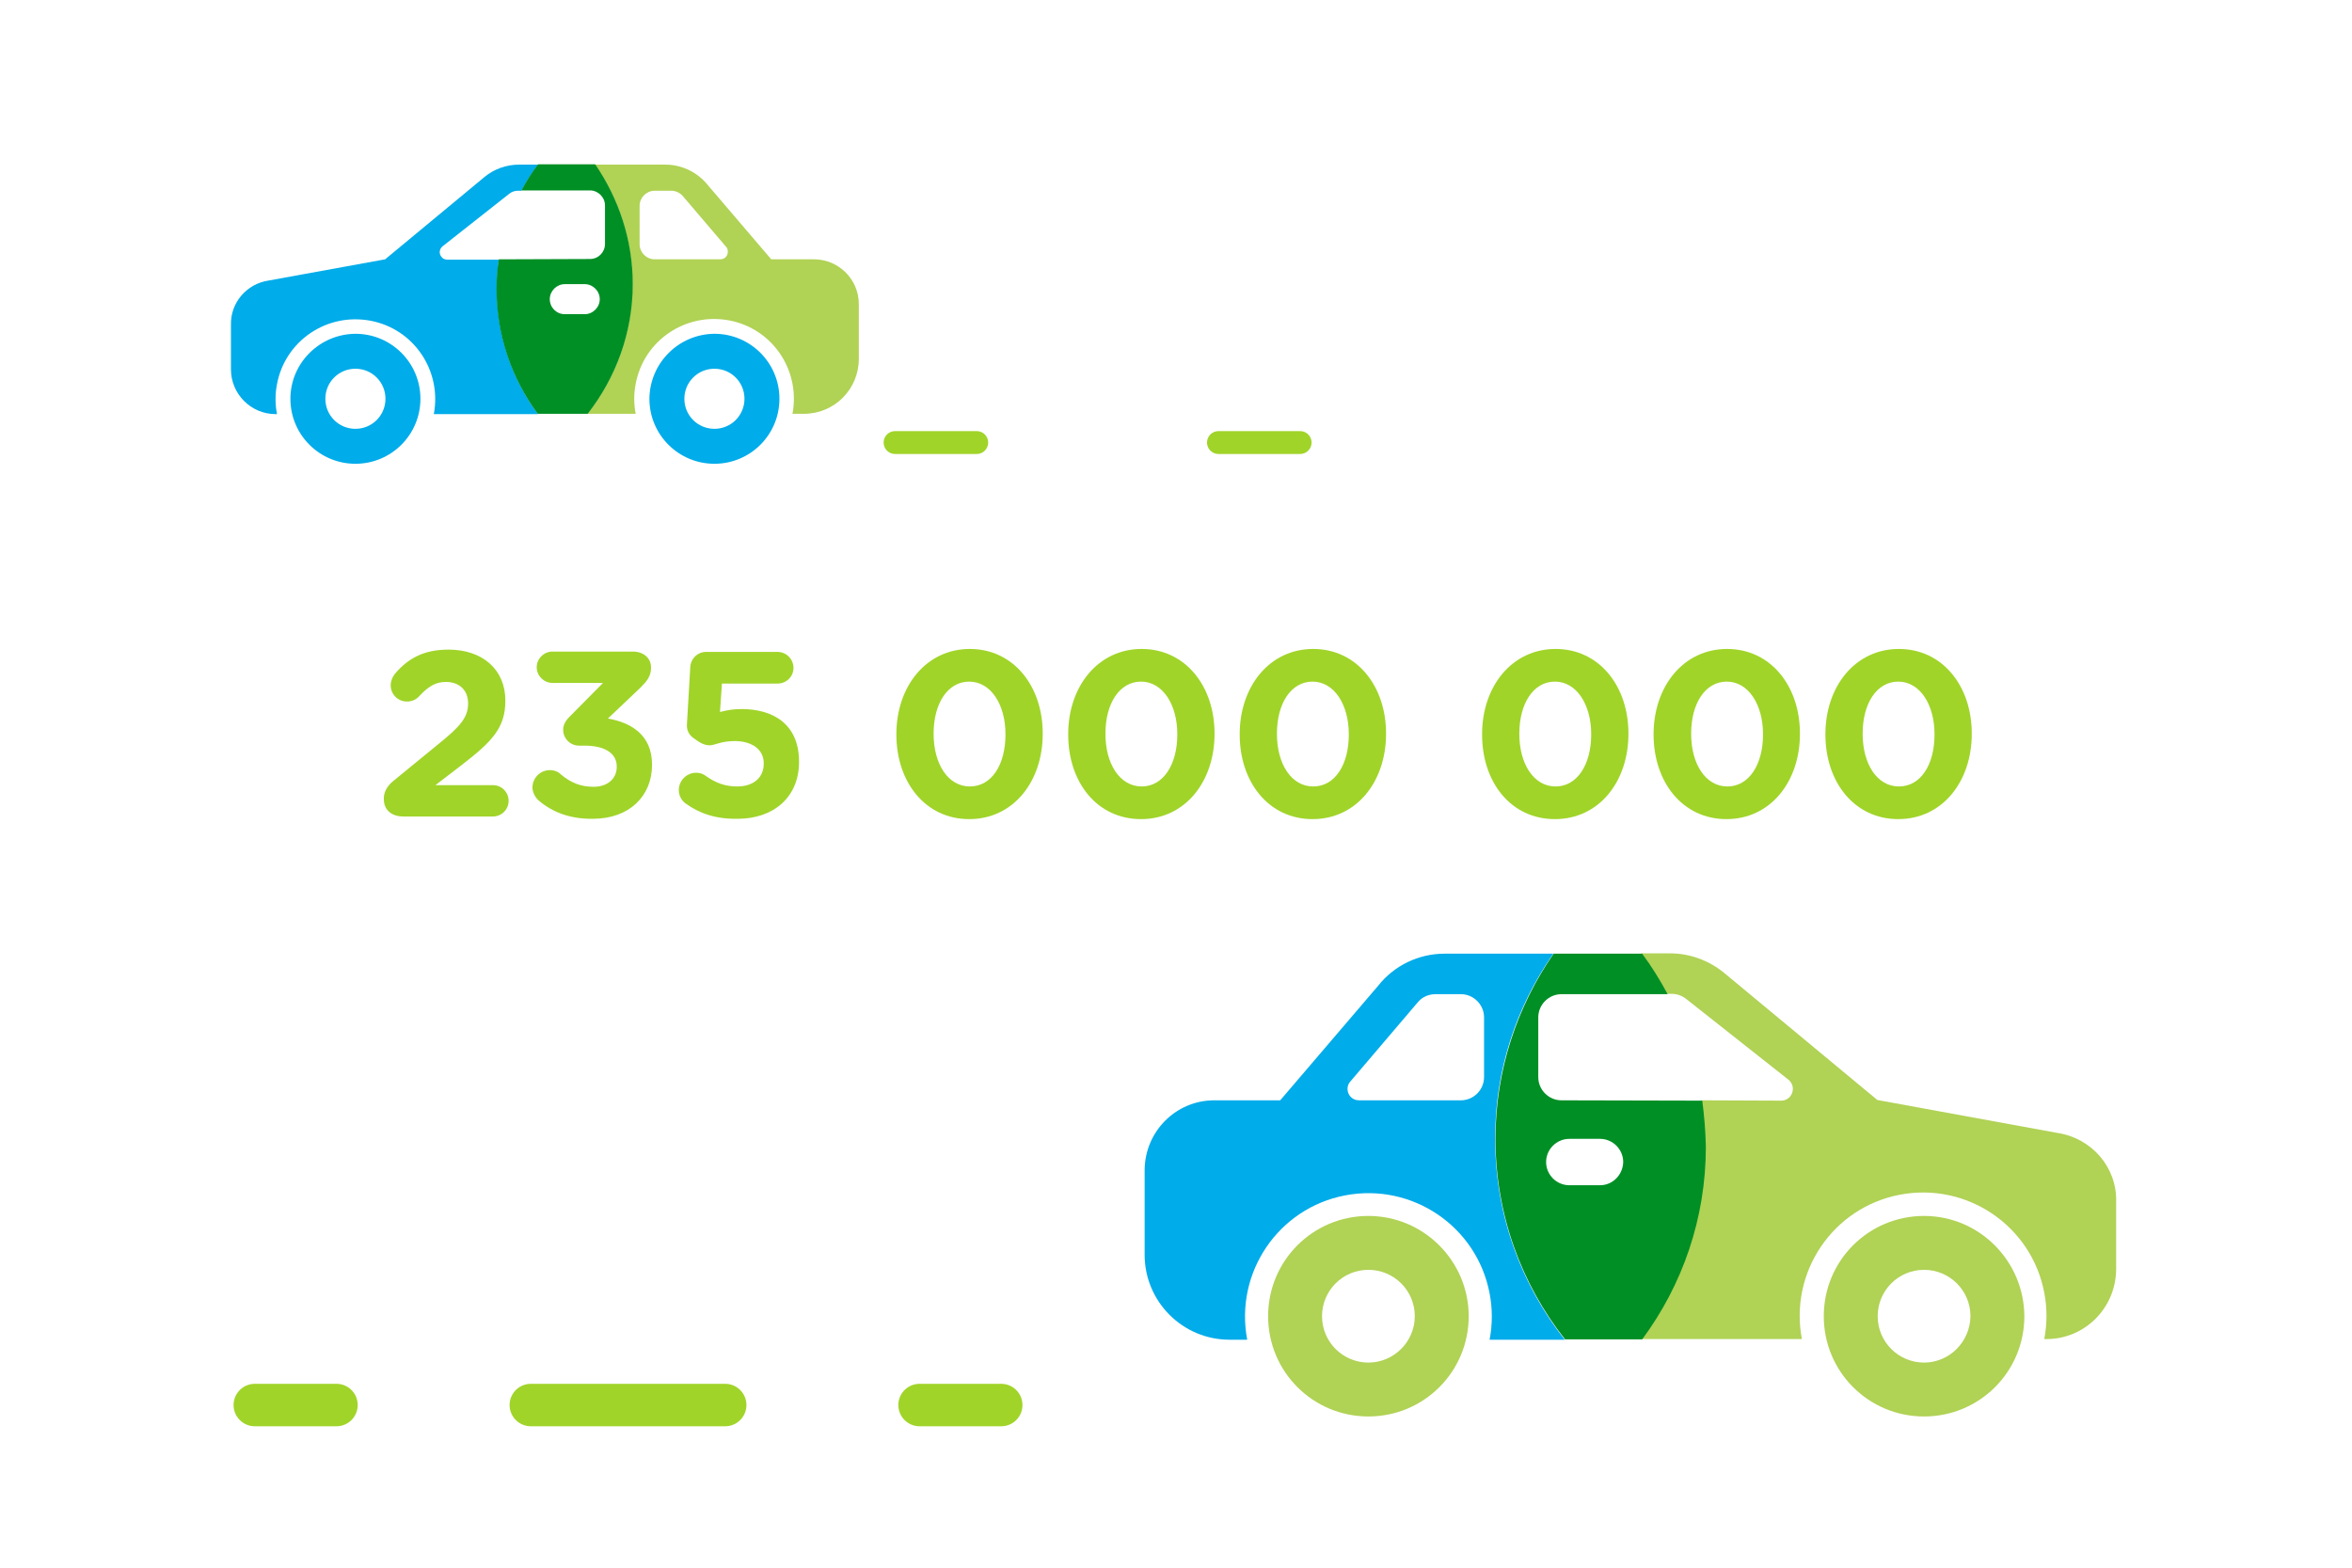
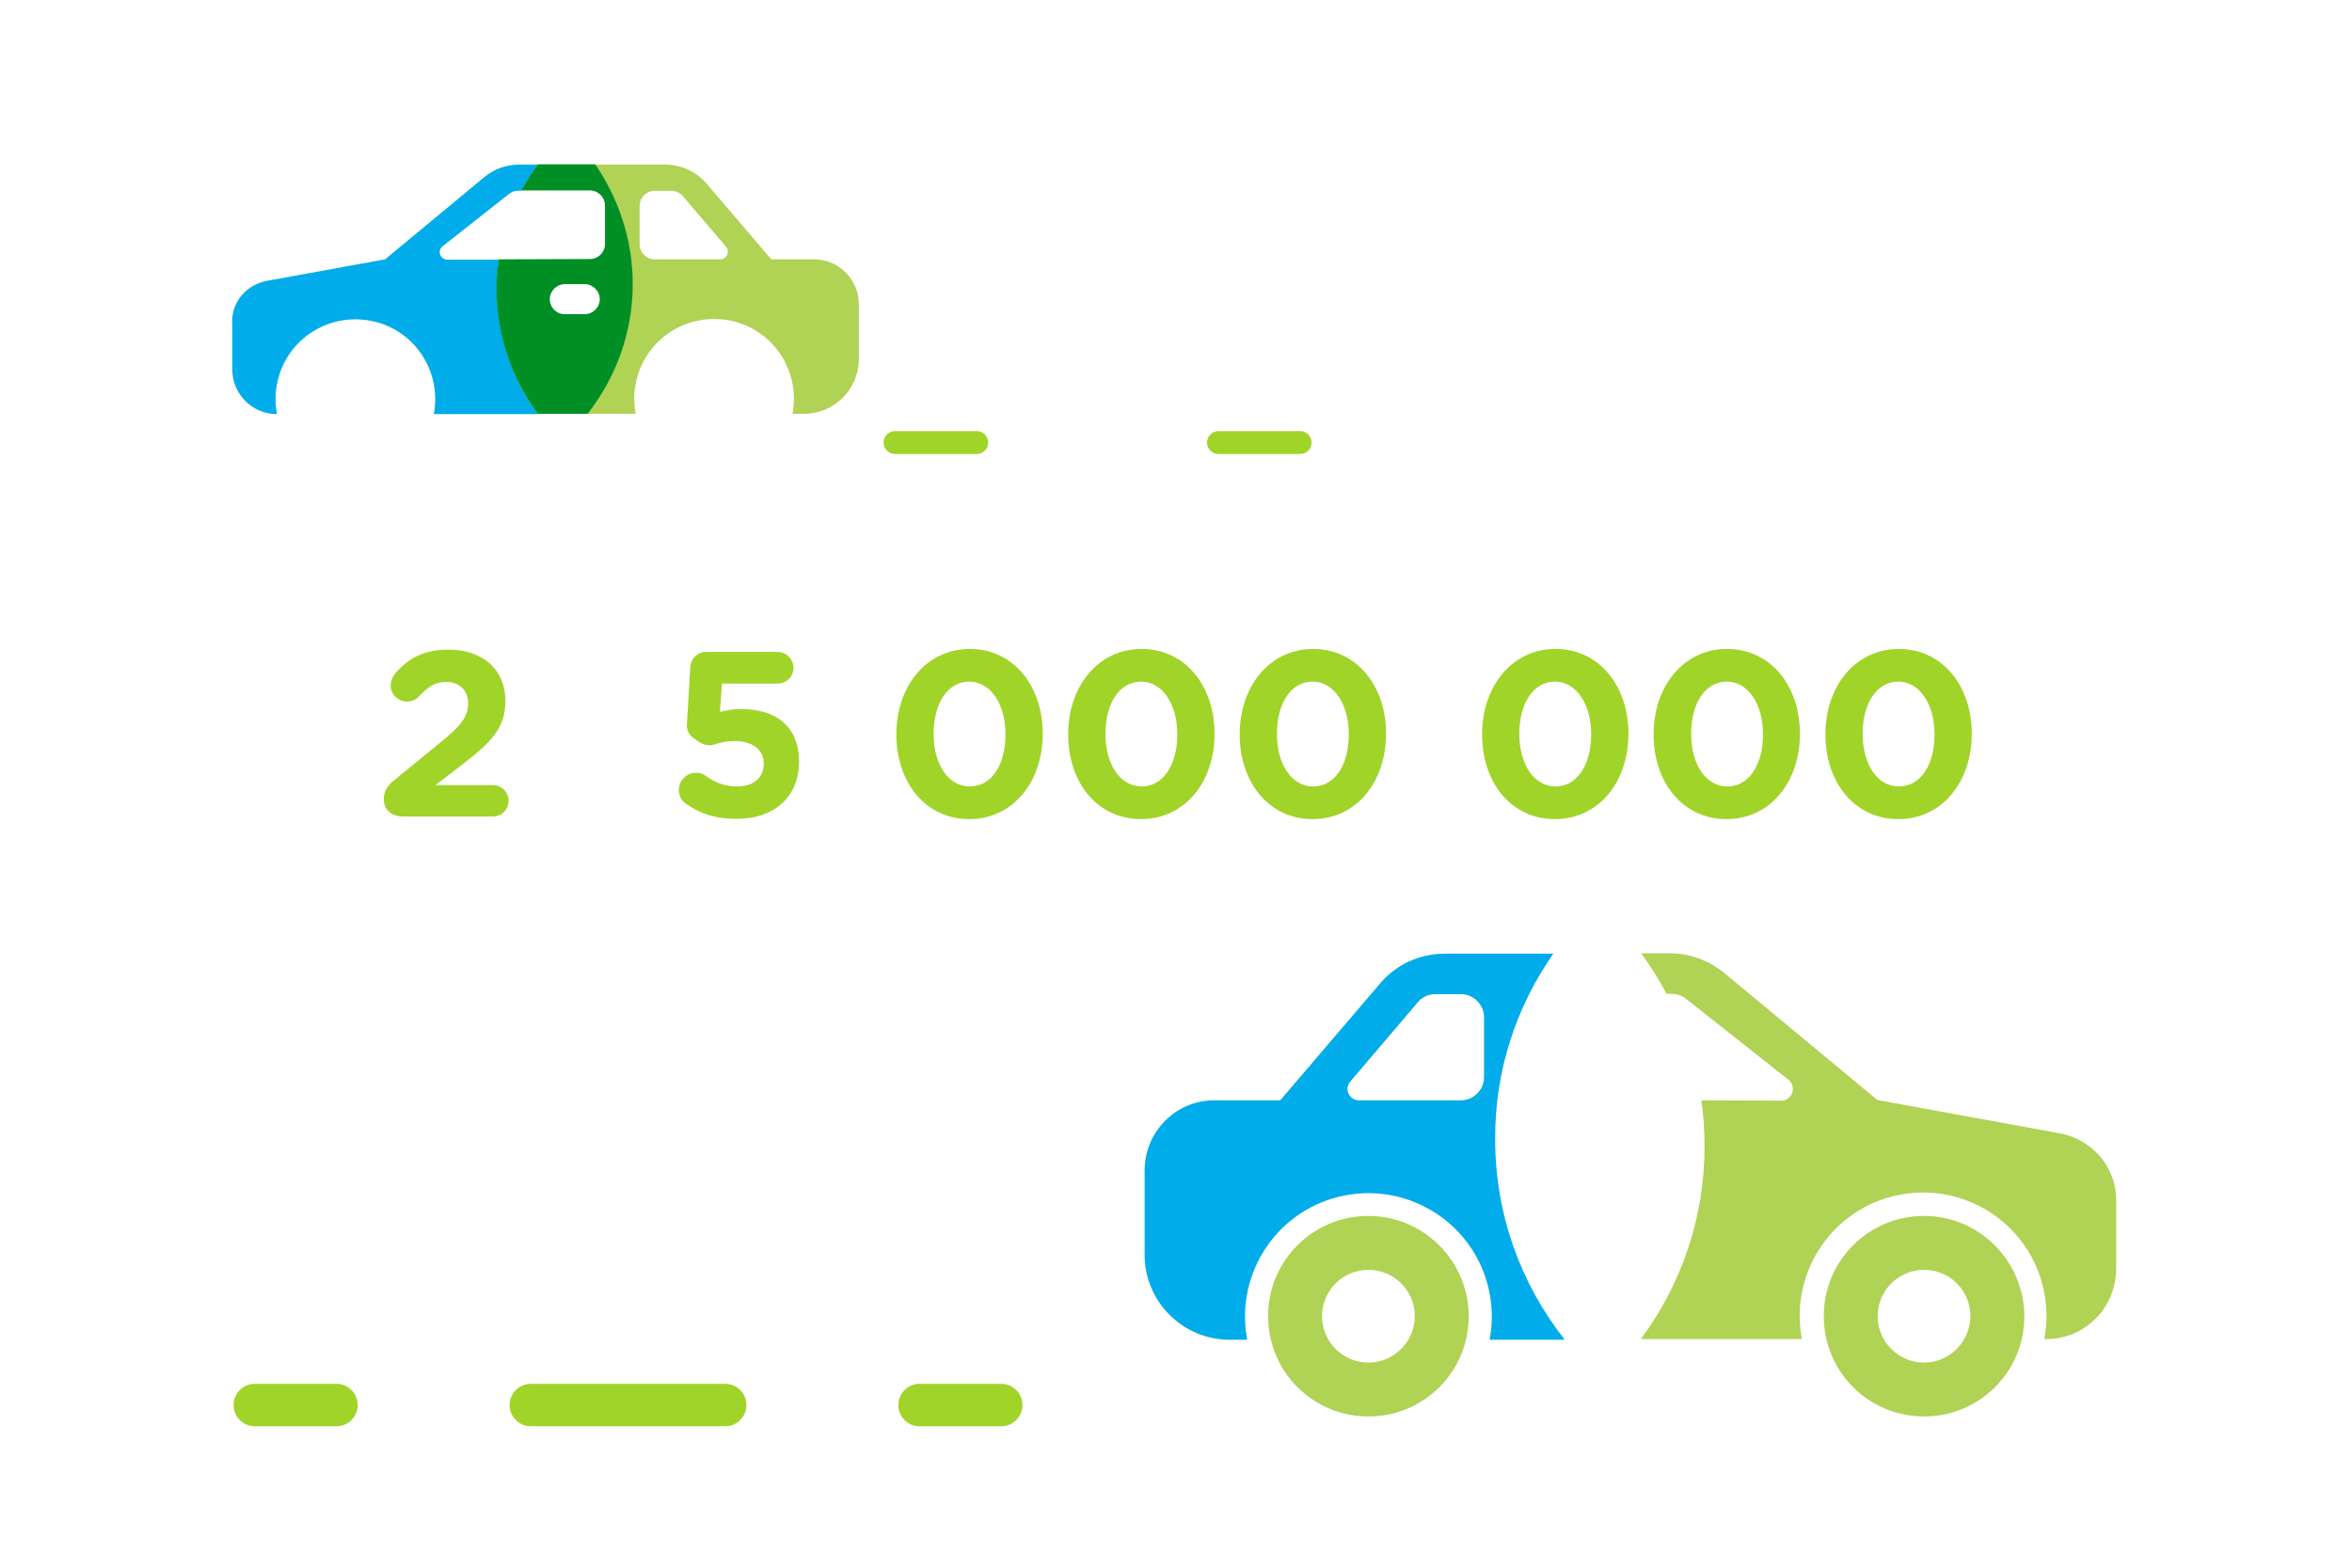
<svg xmlns="http://www.w3.org/2000/svg" version="1.1" id="Layer_1" x="0px" y="0px" viewBox="0 0 720 480" style="enable-background:new 0 0 720 480;" xml:space="preserve">
  <style type="text/css">
	.st0{fill:#00ACEA;}
	.st1{fill:#AFD254;}
	.st2{fill:#FFFFFF;}
	.st3{fill:#B0D255;}
	.st4{fill:#00B5F0;}
	.st5{fill-rule:evenodd;clip-rule:evenodd;fill:#00ACE9;}
	.st6{fill-rule:evenodd;clip-rule:evenodd;fill:#25B2E7;}
	.st7{fill:#25B2E7;}
	.st8{fill:#ADD154;}
	.st9{fill:#25B0E5;}
	.st10{fill:#AED148;}
	.st11{fill:#22A9E0;}
	.st12{fill:#333F4F;}
	.st13{fill:#4D4D4D;}
	.st14{fill:#00ACE9;}
	.st15{fill:#ADDA43;}
	.st16{fill:none;}
	.st17{fill:#008F25;}
	.st18{fill:#22A9E0;stroke:#22A9E0;stroke-width:8;stroke-miterlimit:10;}
	.st19{fill:#A0D429;}
	.st20{fill-rule:evenodd;clip-rule:evenodd;fill:#A0D429;}
	.st21{fill-rule:evenodd;clip-rule:evenodd;fill:#00ACEA;}
	.st22{fill:none;stroke:#A0D429;stroke-width:7;stroke-linecap:round;stroke-linejoin:round;}
	.st23{fill:none;stroke:#A0D429;stroke-width:13;stroke-linecap:round;stroke-linejoin:round;}
	.st24{fill:none;stroke:#A0D429;stroke-width:13;stroke-linecap:round;stroke-linejoin:round;stroke-dasharray:59.5,59.5;}
	.st25{fill:#009941;}
</style>
  <g>
    <rect x="73.8" y="197" class="st16" width="574.2" height="84.8" />
    <path class="st19" d="M120.3,239.2l14.3-11.7c6.3-5.1,8.7-7.9,8.7-12.1c0-4.2-2.8-6.6-6.8-6.6c-3.2,0-5.4,1.4-8.2,4.4   c-0.7,0.8-2,1.6-3.7,1.6c-2.8,0-5-2.2-5-5c0-1.2,0.5-2.5,1.3-3.5c4-4.7,8.8-7.4,16.4-7.4c10.4,0,17.4,6.1,17.4,15.6v0.1   c0,8.4-4.3,12.6-13.2,19.5l-8.2,6.3h17.6c2.7,0,4.8,2.2,4.8,4.8c0,2.7-2.2,4.8-4.8,4.8h-27.4c-3.5,0-6-1.9-6-5.3   C117.4,242.6,118.5,240.7,120.3,239.2z" />
-     <path class="st19" d="M164.9,245.1c-1-0.9-1.9-2.4-1.9-4c0-2.9,2.4-5.3,5.3-5.3c1.6,0,2.7,0.6,3.5,1.4c2.9,2.4,5.9,3.7,9.9,3.7   c4.2,0,7.1-2.4,7.1-6.1v-0.1c0-4.1-3.7-6.4-9.9-6.4h-1.7c-2.6,0-4.8-2.2-4.8-4.8c0-1.5,0.6-2.8,2.4-4.5l9.8-9.9h-15.5   c-2.6,0-4.8-2.2-4.8-4.8c0-2.6,2.2-4.8,4.8-4.8h24.6c3.2,0,5.6,1.9,5.6,4.9c0,2.7-1.3,4.2-3.3,6.2l-9.9,9.4   c6.8,1.2,13.5,4.8,13.5,14.1v0.1c0,9.5-6.9,16.5-18.1,16.5C174.4,250.8,169,248.6,164.9,245.1z" />
    <path class="st19" d="M210,246.1c-1.3-0.9-2.2-2.4-2.2-4.2c0-2.9,2.4-5.3,5.3-5.3c1.3,0,2.2,0.4,3,1c3.1,2.2,6,3.2,9.6,3.2   c4.7,0,8.1-2.5,8.1-7v-0.1c0-4.3-3.7-6.8-8.9-6.8c-4.2,0-6.1,1.3-7.6,1.3c-1.6,0-2.8-0.6-5-2.2c-1.5-1.1-2.2-2.6-2-4.5l1-17.1   c0.1-2.7,2.2-4.8,4.9-4.8H238c2.7,0,4.9,2.2,4.9,4.9s-2.2,4.8-4.9,4.8h-17l-0.6,8.7c2-0.5,3.8-0.9,6.6-0.9   c9.9,0,17.6,4.8,17.6,16.1v0.1c0,10.7-7.7,17.4-18.8,17.4C218.9,250.8,214.1,249,210,246.1z" />
    <path class="st19" d="M274.4,224.9v-0.1c0-14.6,9.1-26.1,22.5-26.1c13.3,0,22.3,11.3,22.3,25.9v0.1c0,14.6-9,26.1-22.5,26.1   C283.3,250.8,274.4,239.5,274.4,224.9z M307.8,224.9v-0.1c0-9.1-4.5-16.1-11.1-16.1s-10.9,6.7-10.9,15.9v0.1   c0,9.2,4.4,16.1,11.1,16.1C303.6,240.8,307.8,234.1,307.8,224.9z" />
    <path class="st19" d="M327,224.9v-0.1c0-14.6,9.1-26.1,22.5-26.1c13.3,0,22.3,11.3,22.3,25.9v0.1c0,14.6-9,26.1-22.5,26.1   C335.8,250.8,327,239.5,327,224.9z M360.4,224.9v-0.1c0-9.1-4.5-16.1-11.1-16.1s-10.9,6.7-10.9,15.9v0.1c0,9.2,4.4,16.1,11.1,16.1   C356.1,240.8,360.4,234.1,360.4,224.9z" />
    <path class="st19" d="M379.5,224.9v-0.1c0-14.6,9.1-26.1,22.5-26.1c13.3,0,22.3,11.3,22.3,25.9v0.1c0,14.6-9,26.1-22.5,26.1   C388.4,250.8,379.5,239.5,379.5,224.9z M412.9,224.9v-0.1c0-9.1-4.5-16.1-11.1-16.1c-6.6,0-10.9,6.7-10.9,15.9v0.1   c0,9.2,4.4,16.1,11.1,16.1S412.9,234.1,412.9,224.9z" />
    <path class="st19" d="M453.7,224.9v-0.1c0-14.6,9.1-26.1,22.5-26.1c13.3,0,22.3,11.3,22.3,25.9v0.1c0,14.6-9,26.1-22.5,26.1   C462.5,250.8,453.7,239.5,453.7,224.9z M487.1,224.9v-0.1c0-9.1-4.5-16.1-11.1-16.1c-6.6,0-10.9,6.7-10.9,15.9v0.1   c0,9.2,4.4,16.1,11.1,16.1C482.8,240.8,487.1,234.1,487.1,224.9z" />
    <path class="st19" d="M506.2,224.9v-0.1c0-14.6,9.1-26.1,22.5-26.1c13.3,0,22.3,11.3,22.3,25.9v0.1c0,14.6-9,26.1-22.5,26.1   C515.1,250.8,506.2,239.5,506.2,224.9z M539.7,224.9v-0.1c0-9.1-4.5-16.1-11.1-16.1c-6.6,0-10.9,6.7-10.9,15.9v0.1   c0,9.2,4.4,16.1,11.1,16.1C535.4,240.8,539.7,234.1,539.7,224.9z" />
    <path class="st19" d="M558.8,224.9v-0.1c0-14.6,9.1-26.1,22.5-26.1c13.3,0,22.3,11.3,22.3,25.9v0.1c0,14.6-9,26.1-22.5,26.1   C567.7,250.8,558.8,239.5,558.8,224.9z M592.2,224.9v-0.1c0-9.1-4.5-16.1-11.1-16.1c-6.6,0-10.9,6.7-10.9,15.9v0.1   c0,9.2,4.4,16.1,11.1,16.1C588,240.8,592.2,234.1,592.2,224.9z" />
  </g>
  <g>
    <path class="st16" d="M185.1,63v11.8c0,2.5-2,4.6-4.6,4.6l-27.9,0.1l-15.8,0c-0.7,0-1.4-0.3-1.8-0.9c-0.8-1-0.6-2.4,0.4-3.2   l20.3-16c0.8-0.6,1.8-1,2.8-1h1h21C183.1,58.4,185.1,60.4,185.1,63z" />
    <path class="st16" d="M200.4,58.4h5.1c1.3,0,2.6,0.6,3.5,1.6l13.3,15.6c0.4,0.4,0.5,0.9,0.5,1.5c0,1.3-1,2.3-2.3,2.3h-20.1   c-2.5,0-4.6-2.1-4.6-4.6V63C195.8,60.4,197.8,58.4,200.4,58.4z" />
    <path class="st16" d="M172.9,87h6.1c2.5,0,4.6,2.1,4.6,4.6c0,2.5-2.1,4.6-4.6,4.6h-6.1c-2.5,0-4.6-2.1-4.6-4.6   C168.3,89.1,170.3,87,172.9,87z" />
    <circle class="st16" cx="218.7" cy="122.1" r="9.2" />
-     <path class="st0" d="M198.8,122.1c0,11,8.9,19.9,19.9,19.9c11,0,19.9-8.9,19.9-19.9c0-11-8.9-19.9-19.9-19.9   C207.7,102.3,198.9,111.2,198.8,122.1z M209.5,122.1c0-5.1,4.1-9.2,9.2-9.2c5.1,0,9.2,4.1,9.2,9.2c0,5.1-4.1,9.2-9.2,9.2   C213.6,131.3,209.5,127.2,209.5,122.1z" />
    <path class="st3" d="M193.6,87c0,14.9-5.1,28.7-13.8,39.7h14.8c-0.6-3-0.6-6.2,0-9.2c2.5-13.3,15.3-21.9,28.6-19.4   c13.3,2.5,21.9,15.3,19.4,28.6h3.5c9.3,0,16.8-7.5,16.8-16.8V93.1c0-7.6-6.2-13.7-13.7-13.7h-13.1l-19.4-22.7   c-3.2-4-8-6.3-13.1-6.3h-21.5C189.4,60.8,193.6,73.4,193.6,87z M195.8,63c0-2.5,2.1-4.6,4.6-4.6h5.1c1.3,0,2.6,0.6,3.5,1.6   l13.3,15.6c0.4,0.4,0.5,0.9,0.5,1.5c0,1.3-1,2.3-2.3,2.3h-20.1c-2.5,0-4.6-2.1-4.6-4.6V63z" />
-     <path class="st0" d="M88.9,122.1c0,11,8.9,19.9,19.9,19.9c11,0,19.9-8.9,19.9-19.9c0-11-8.9-19.9-19.9-19.9   C97.8,102.3,88.9,111.2,88.9,122.1z M99.6,122.1c0-5.1,4.1-9.2,9.2-9.2c5.1,0,9.2,4.1,9.2,9.2c0,5.1-4.1,9.2-9.2,9.2   C103.7,131.3,99.6,127.2,99.6,122.1z" />
-     <path class="st0" d="M82.2,85.9l35.7-6.5l30.4-25.2c3-2.5,6.8-3.8,10.7-3.8h5.7c-1.9,2.5-3.6,5.2-5.1,8h-1c-1,0-2,0.3-2.8,1   l-20.3,16c-1,0.8-1.2,2.2-0.4,3.2c0.4,0.6,1.1,0.9,1.8,0.9l15.8,0c-0.4,3-0.6,6-0.6,9.1c0,14.3,4.7,27.5,12.6,38.2h-31.9   c2.5-13.3-6.1-26.1-19.4-28.6c-13.3-2.5-26.1,6.1-28.6,19.4c-0.6,3-0.6,6.2,0,9.2h-0.4c-7.6,0-13.7-6.2-13.7-13.7V99.5   C70.5,92.7,75.5,86.9,82.2,85.9z" />
+     <path class="st0" d="M82.2,85.9l35.7-6.5l30.4-25.2c3-2.5,6.8-3.8,10.7-3.8h5.7c-1.9,2.5-3.6,5.2-5.1,8h-1c-1,0-2,0.3-2.8,1   l-20.3,16c-1,0.8-1.2,2.2-0.4,3.2c0.4,0.6,1.1,0.9,1.8,0.9l15.8,0c-0.4,3-0.6,6-0.6,9.1c0,14.3,4.7,27.5,12.6,38.2h-31.9   c2.5-13.3-6.1-26.1-19.4-28.6c-13.3-2.5-26.1,6.1-28.6,19.4c-0.6,3-0.6,6.2,0,9.2c-7.6,0-13.7-6.2-13.7-13.7V99.5   C70.5,92.7,75.5,86.9,82.2,85.9z" />
    <path class="st17" d="M152,88.5c0,14.3,4.7,27.5,12.6,38.2h15.3c8.6-11,13.8-24.8,13.8-39.7c0-13.6-4.3-26.2-11.5-36.7h-17.5   c-1.9,2.5-3.6,5.2-5.1,8h21c2.5,0,4.6,2.1,4.6,4.6v11.8c0,2.5-2,4.6-4.6,4.6l-27.9,0.1C152.2,82.4,152,85.5,152,88.5z M168.3,91.6   c0-2.5,2.1-4.6,4.6-4.6h6.1c2.5,0,4.6,2.1,4.6,4.6c0,2.5-2.1,4.6-4.6,4.6h-6.1C170.3,96.2,168.3,94.1,168.3,91.6z" />
  </g>
  <g>
    <path class="st16" d="M470.9,311.5v18.3c0,3.9,3.2,7.1,7.1,7.1l43.1,0.1l24.5,0.1c1.1,0,2.1-0.5,2.8-1.4c1.2-1.5,0.9-3.8-0.6-5   l-31.4-24.8c-1.3-1-2.8-1.5-4.4-1.5h-1.5h-32.5C474,304.4,470.9,307.6,470.9,311.5z" />
    <path class="st16" d="M447.2,304.4h-7.8c-2.1,0-4,0.9-5.4,2.5L413.4,331c-0.5,0.6-0.9,1.5-0.9,2.3c0,2,1.6,3.5,3.5,3.5h31.2   c3.9,0,7.1-3.2,7.1-7.1v-18.3C454.3,307.6,451.2,304.4,447.2,304.4z" />
    <path class="st16" d="M489.8,348.7h-9.4c-3.9,0-7.1,3.2-7.1,7.1c0,3.9,3.2,7.1,7.1,7.1h9.4c3.9,0,7.1-3.2,7.1-7.1   C496.8,351.9,493.7,348.7,489.8,348.7z" />
    <circle class="st16" cx="418.9" cy="403" r="14.2" />
    <path class="st3" d="M418.9,372.3c-17,0-30.7,13.7-30.7,30.7c0,17,13.7,30.7,30.7,30.7c17,0,30.7-13.7,30.7-30.7   C449.6,386.1,435.8,372.3,418.9,372.3z M418.9,417.2c-7.8,0-14.2-6.3-14.2-14.2c0-7.8,6.3-14.2,14.2-14.2c7.8,0,14.2,6.3,14.2,14.2   C433.1,410.8,426.7,417.2,418.9,417.2z" />
    <path class="st0" d="M475.5,292h-33.3c-7.9,0-15.4,3.6-20.3,9.8l-30,35.1h-20.2c-11.7,0-21.2,9.5-21.3,21.3v26   c0,14.3,11.6,26,26,26h5.4c-3.9-20.5,9.5-40.3,30-44.2c20.5-3.9,40.3,9.5,44.2,30c0.9,4.7,0.9,9.5,0,14.2h23   c-13.4-17-21.3-38.3-21.3-61.4C457.6,327.7,464.2,308.2,475.5,292z M454.3,329.8c0,3.9-3.2,7.1-7.1,7.1h-31.2c-2,0-3.5-1.6-3.5-3.5   c0-0.8,0.3-1.7,0.9-2.3l20.6-24.2c1.3-1.6,3.3-2.5,5.4-2.5h7.8c3.9,0,7.1,3.2,7.1,7.1V329.8z" />
    <path class="st3" d="M589,372.3c-17,0-30.7,13.7-30.7,30.7c0,17,13.7,30.7,30.7,30.7c17,0,30.7-13.7,30.7-30.7   C619.6,386.1,605.9,372.3,589,372.3z M589,417.2c-7.8,0-14.2-6.3-14.2-14.2c0-7.8,6.3-14.2,14.2-14.2c7.8,0,14.2,6.3,14.2,14.2   C603.1,410.8,596.8,417.2,589,417.2z" />
    <path class="st3" d="M629.9,346.9l-55.2-10.1l-47-39c-4.7-3.8-10.5-5.9-16.5-5.9h-8.8c2.9,3.9,5.5,8.1,7.8,12.4h1.5   c1.6,0,3.1,0.5,4.4,1.5l31.4,24.8c1.5,1.2,1.8,3.4,0.6,5c-0.7,0.9-1.7,1.4-2.8,1.4l-24.5-0.1c0.7,4.6,1,9.3,1,14.1   c0,22.1-7.2,42.4-19.5,59h49.3c-3.9-20.5,9.5-40.3,30-44.2c20.5-3.9,40.3,9.5,44.2,30c0.9,4.7,0.9,9.5,0,14.2h0.7   c11.7,0,21.2-9.5,21.3-21.3V368C648.1,357.4,640.3,348.5,629.9,346.9z" />
-     <path class="st17" d="M521.1,337l-43.1-0.1c-3.9,0-7.1-3.2-7.1-7.1v-18.3c0-3.9,3.2-7.1,7.1-7.1h32.5c-2.3-4.3-4.9-8.5-7.8-12.4   h-27.1c-11.2,16.2-17.8,35.7-17.8,56.7c0,23.1,7.9,44.4,21.3,61.4h23.6c12.3-16.6,19.5-37,19.5-59   C522.1,346.3,521.7,341.6,521.1,337z M489.8,362.9h-9.4c-3.9,0-7.1-3.2-7.1-7.1c0-3.9,3.2-7.1,7.1-7.1h9.4c3.9,0,7.1,3.2,7.1,7.1   C496.8,359.7,493.7,362.9,489.8,362.9z" />
  </g>
  <g>
    <g>
      <line class="st22" x1="274" y1="135.5" x2="299" y2="135.5" />
      <line class="st22" x1="373" y1="135.5" x2="398" y2="135.5" />
    </g>
  </g>
  <g>
    <g>
      <line class="st23" x1="78" y1="430.2" x2="103" y2="430.2" />
      <line class="st24" x1="162.5" y1="430.2" x2="251.8" y2="430.2" />
      <line class="st23" x1="281.5" y1="430.2" x2="306.5" y2="430.2" />
    </g>
  </g>
</svg>